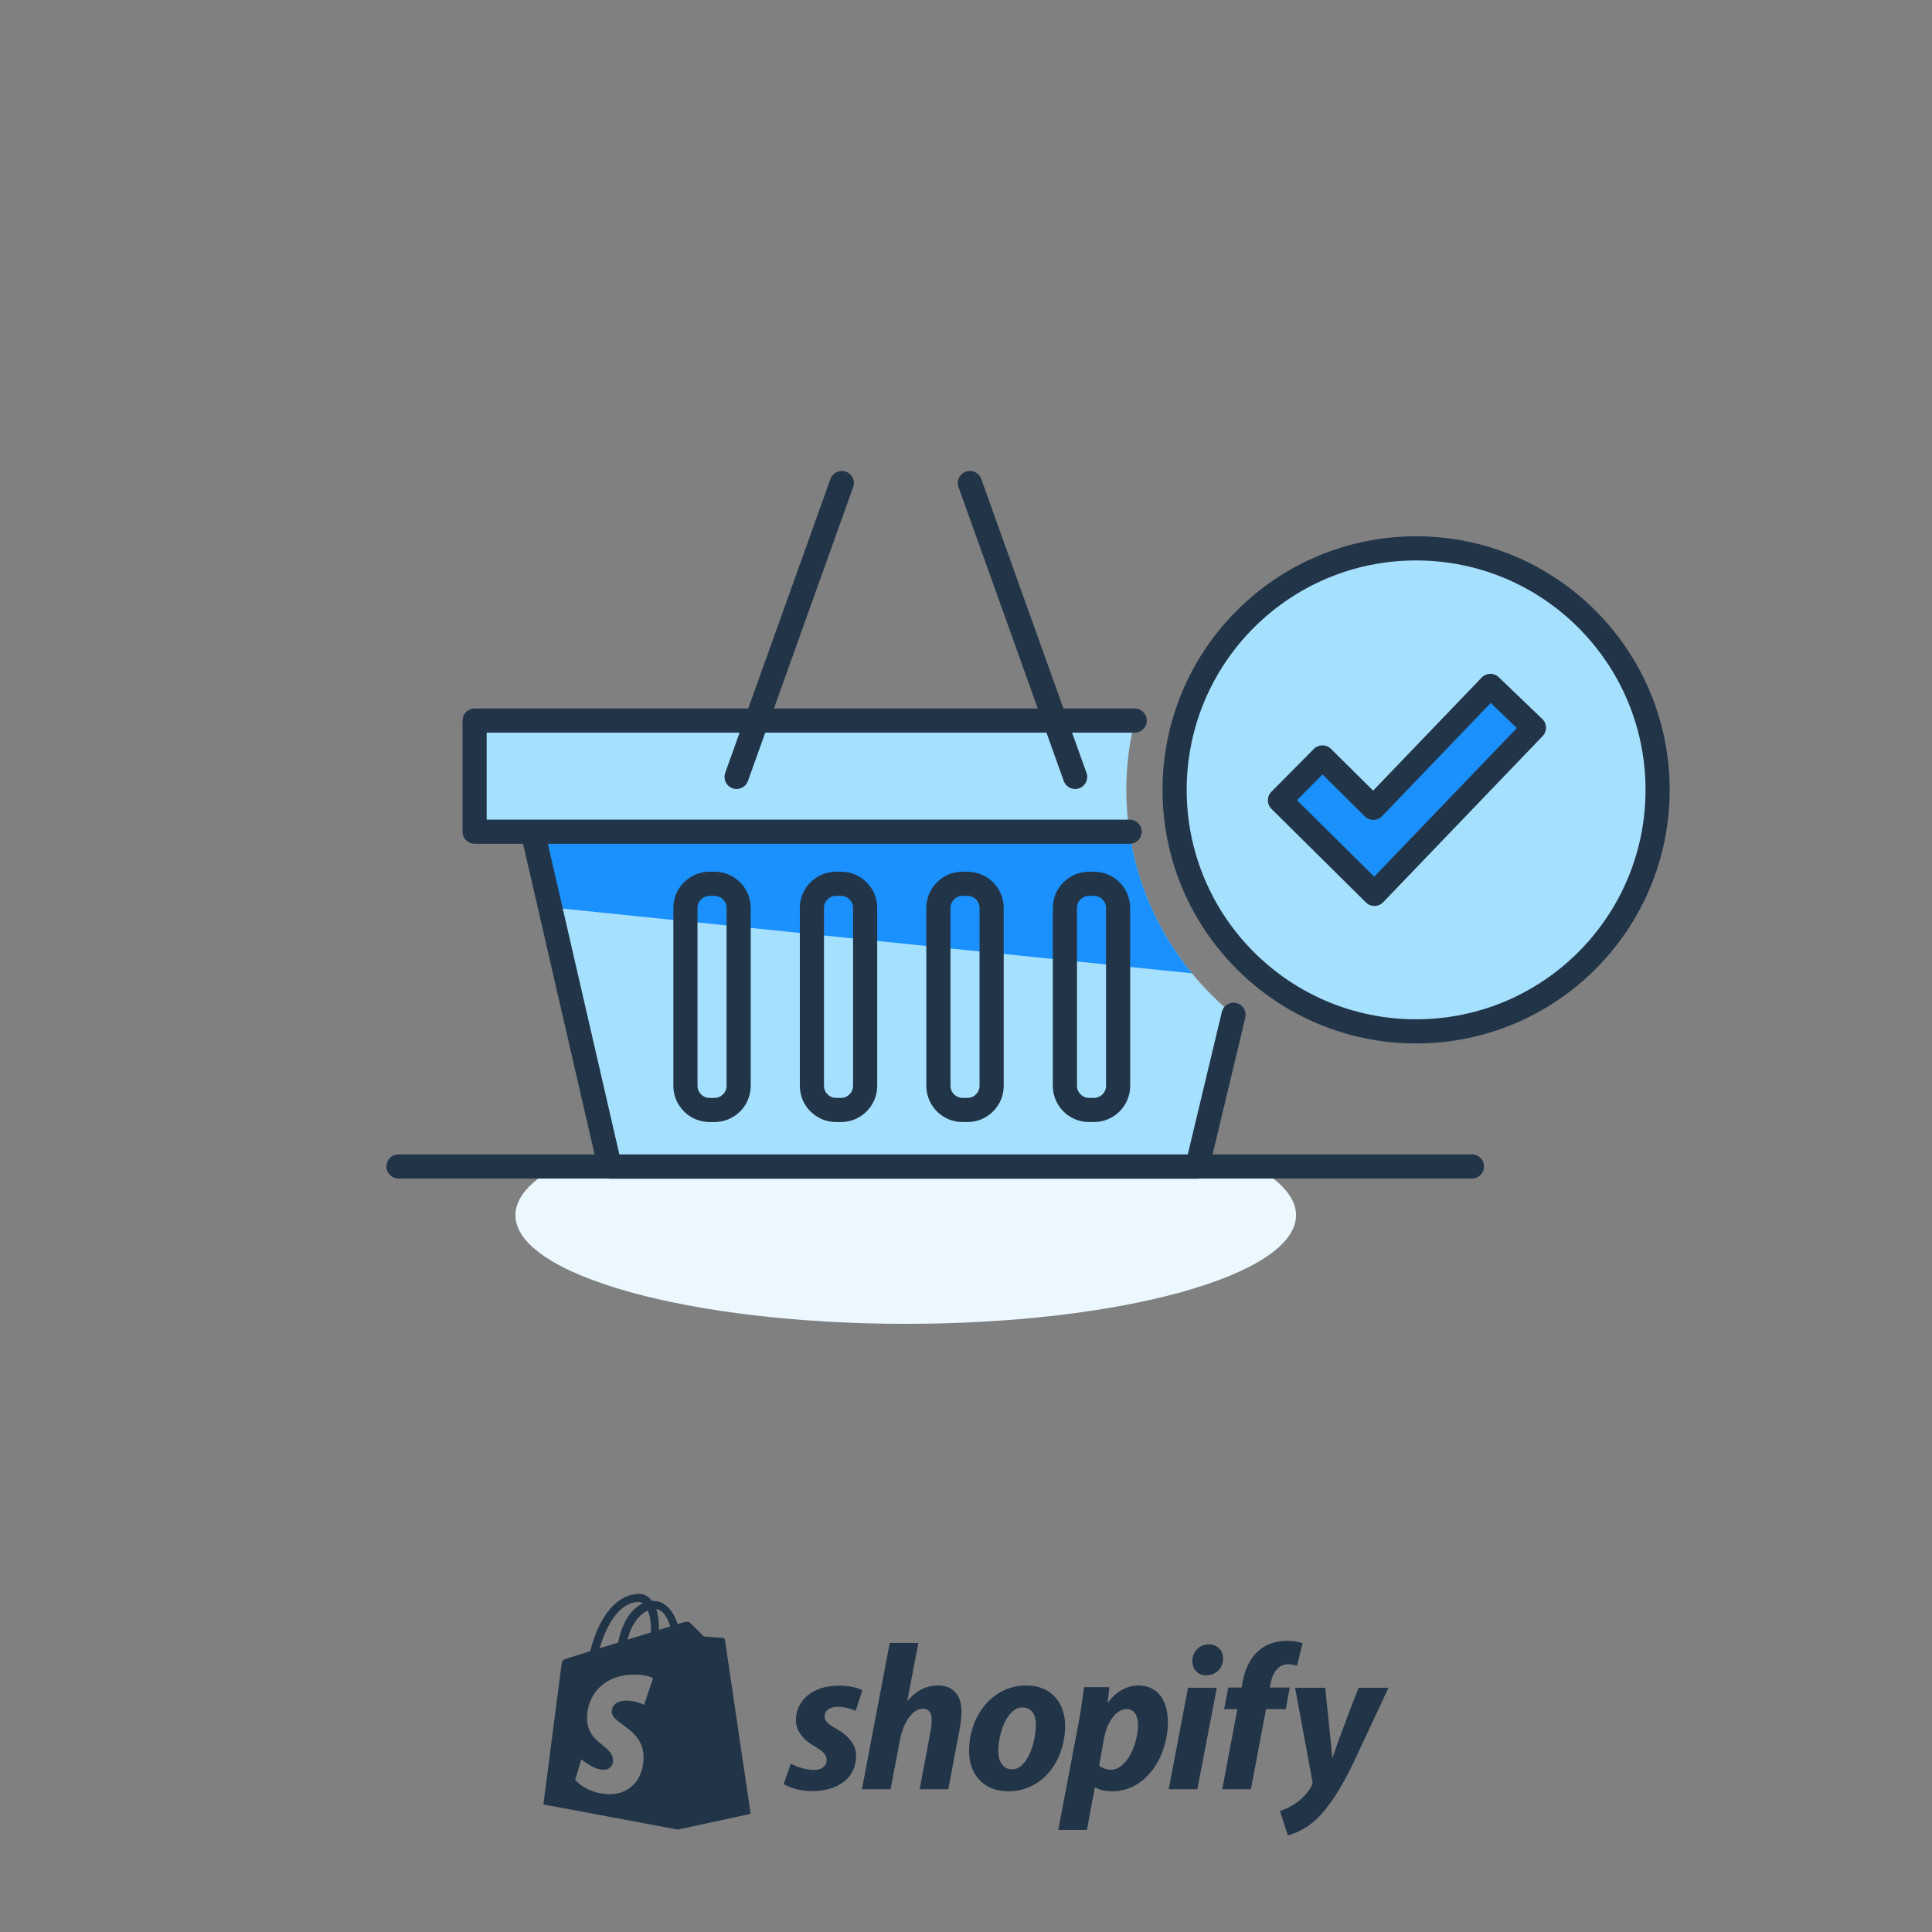
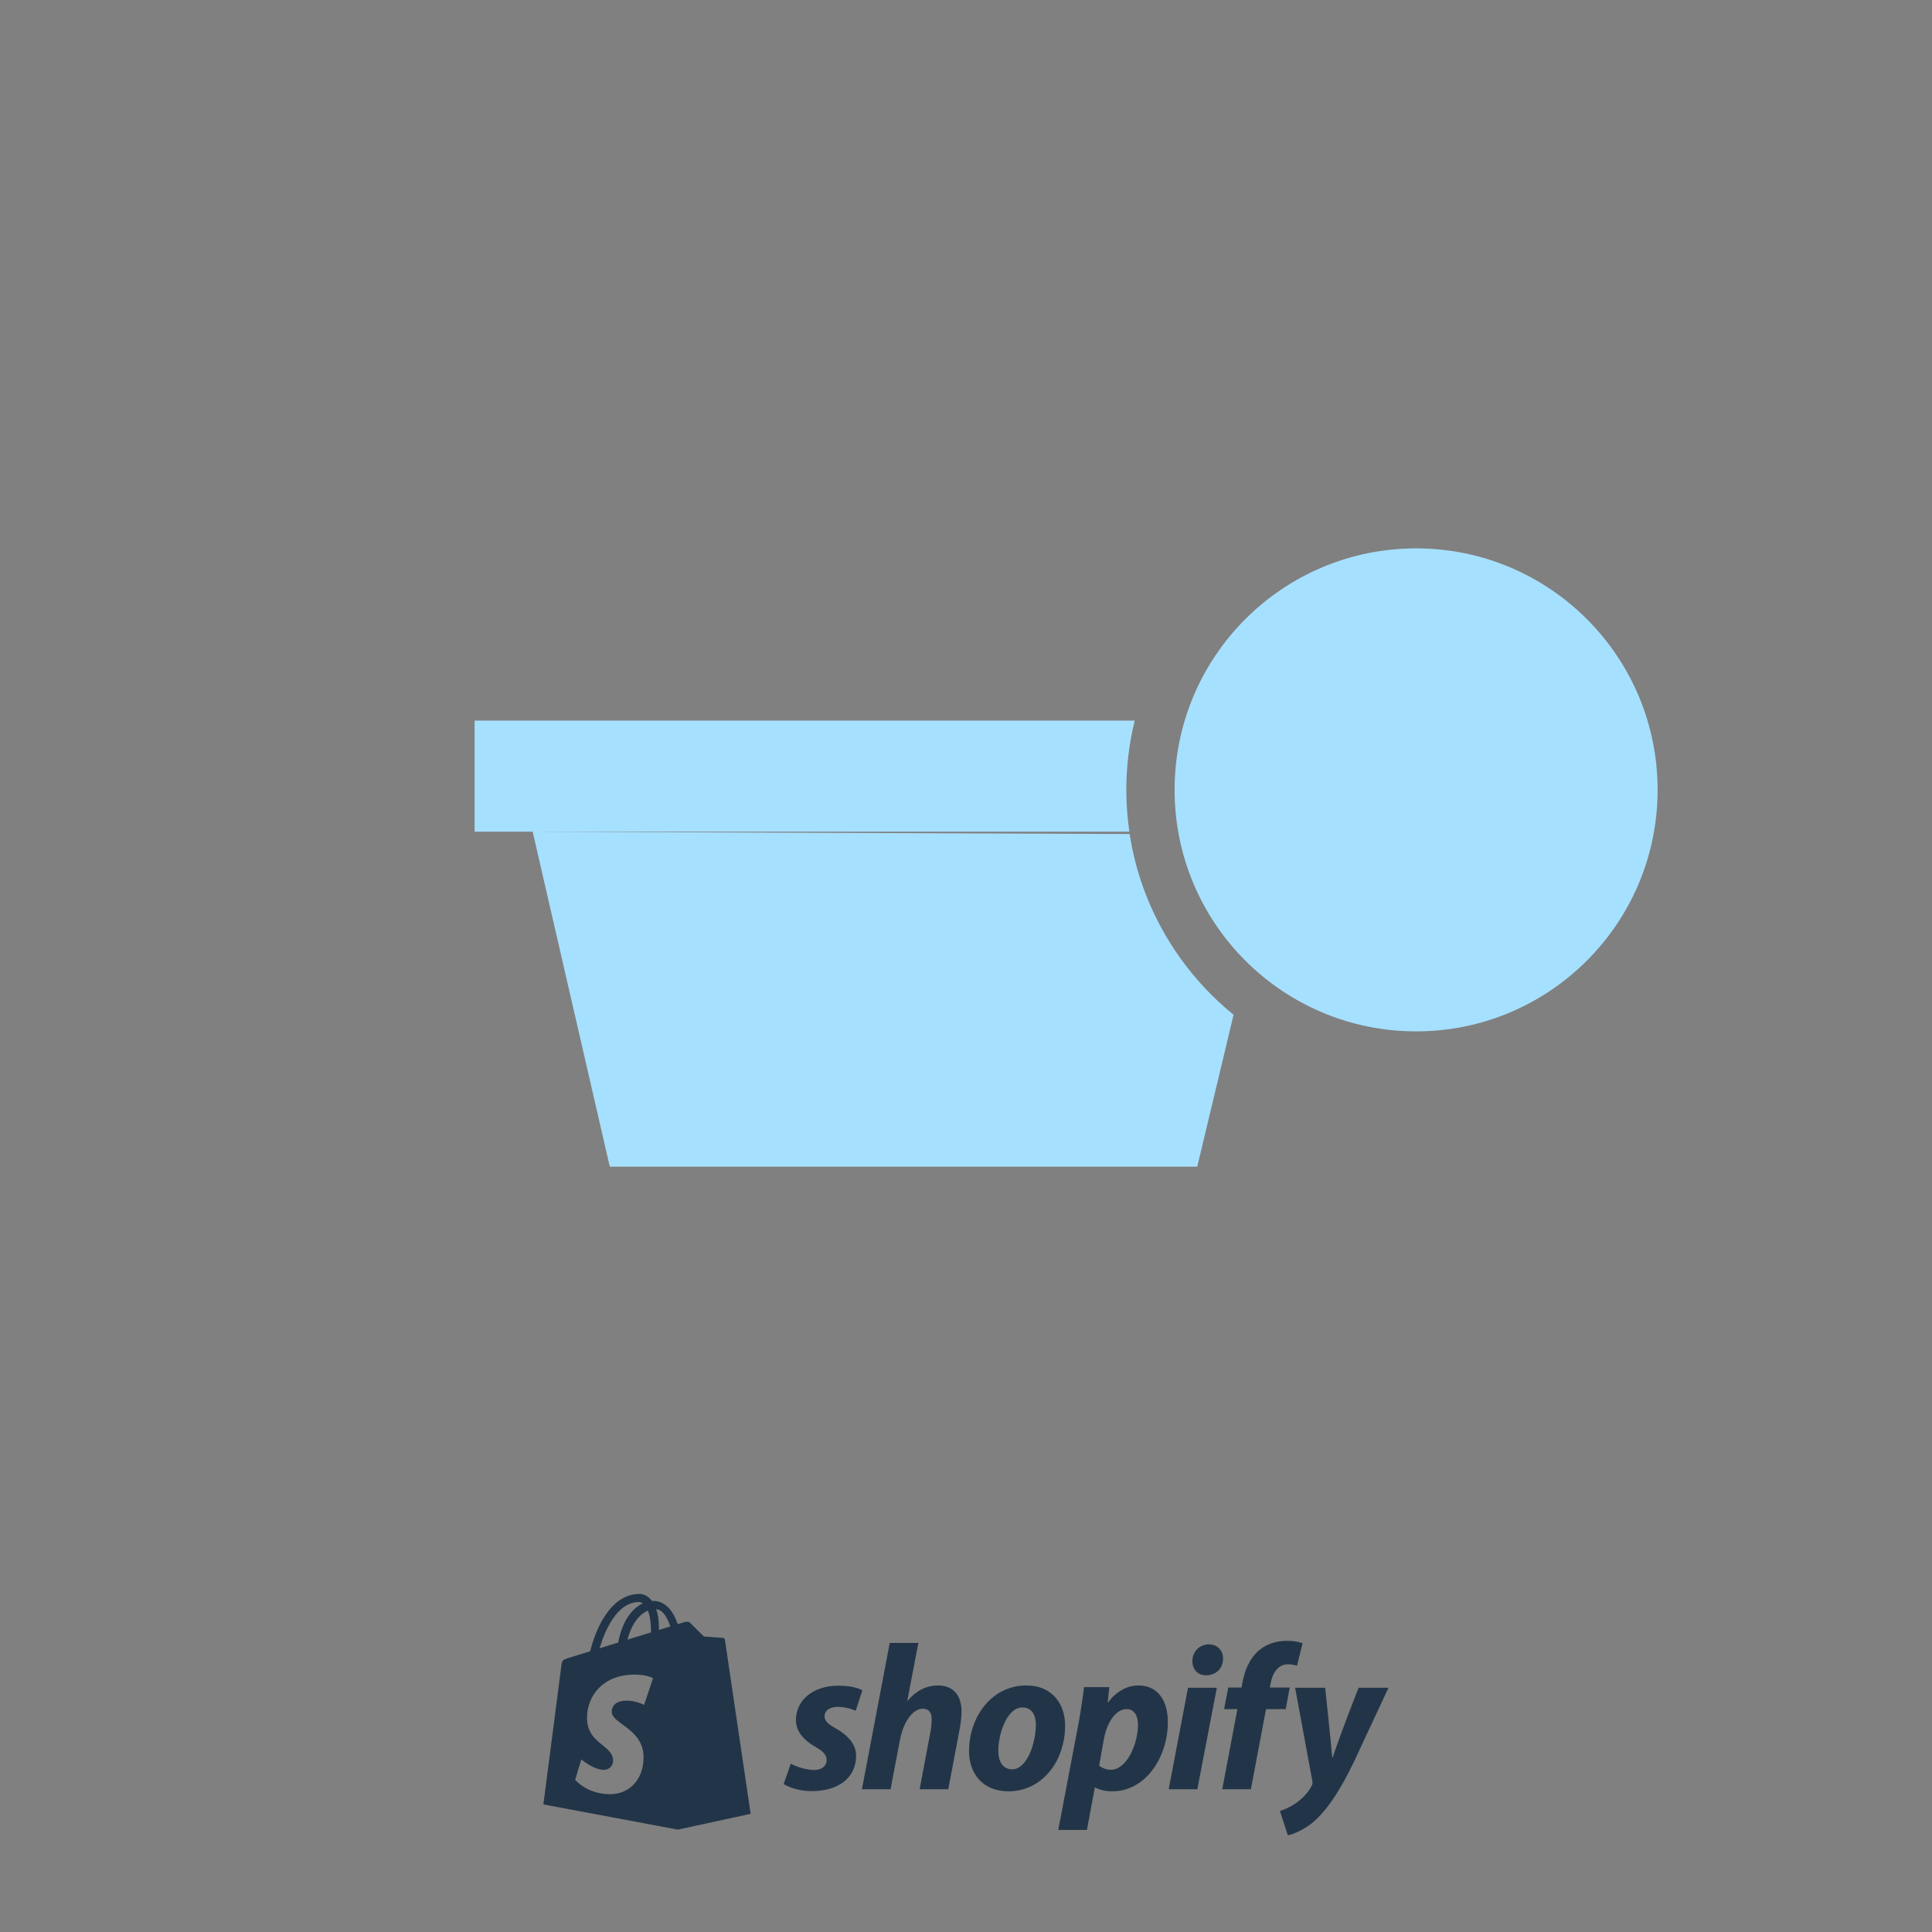
<svg xmlns="http://www.w3.org/2000/svg" width="160" height="160" viewBox="0 0 160 160" fill="none">
  <rect x="0" y="0" width="160" height="160" fill="#808080" stroke="none" />
  <path fill-rule="evenodd" clip-rule="evenodd" d="M54.571 134.984C54.572 134.918 54.572 134.853 54.572 134.781C54.572 134.159 54.485 133.657 54.347 133.26C54.904 133.33 55.275 133.963 55.513 134.692C55.234 134.779 54.916 134.878 54.571 134.984ZM53.342 141.189C53.342 141.189 52.69 140.84 51.891 140.84C50.72 140.84 50.661 141.575 50.661 141.761C50.661 142.16 51.072 142.462 51.57 142.827C52.332 143.386 53.296 144.094 53.296 145.526C53.296 147.387 52.114 148.587 50.521 148.587C48.61 148.587 47.633 147.398 47.633 147.398L48.144 145.707C48.144 145.707 49.149 146.569 49.997 146.569C50.55 146.569 50.776 146.133 50.776 145.815C50.776 145.237 50.361 144.901 49.894 144.524C49.297 144.04 48.615 143.489 48.615 142.272C48.615 140.448 49.924 138.684 52.565 138.684C53.583 138.684 54.086 138.976 54.086 138.976L53.342 141.189ZM52.908 132.675C53.017 132.675 53.127 132.713 53.231 132.784C52.425 133.164 51.559 134.12 51.194 136.03C50.906 136.119 50.622 136.207 50.346 136.292L50.344 136.293L49.656 136.506C50.084 135.05 51.099 132.675 52.908 132.675ZM53.912 135.079C53.912 135.099 53.912 135.118 53.911 135.136V135.136V135.136V135.136V135.136V135.136V135.136V135.136C53.911 135.154 53.911 135.171 53.911 135.189C53.299 135.379 52.633 135.585 51.966 135.791C52.34 134.345 53.042 133.647 53.656 133.383C53.811 133.772 53.912 134.328 53.912 135.079ZM60.035 135.801C60.021 135.703 59.935 135.649 59.864 135.643C59.794 135.637 58.293 135.526 58.293 135.526C58.293 135.526 57.251 134.491 57.136 134.377C57.093 134.334 57.036 134.312 56.975 134.302V134.319C56.872 134.301 56.767 134.306 56.712 134.322L56.667 134.336L56.666 134.336L56.666 134.336L56.666 134.336C56.583 134.362 56.396 134.42 56.129 134.503C55.781 133.501 55.166 132.58 54.086 132.58C54.066 132.58 54.045 132.581 54.025 132.582L53.994 132.583C53.687 132.177 53.306 132 52.977 132C50.46 132 49.257 135.148 48.88 136.747C47.901 137.05 47.207 137.265 47.118 137.293C46.572 137.464 46.554 137.482 46.483 137.996C46.428 138.386 45 149.435 45 149.435L56.133 151.521L62.166 150.216C62.166 150.216 60.049 135.899 60.035 135.801ZM69.198 143.124C68.596 142.797 68.287 142.522 68.287 142.144C68.287 141.663 68.717 141.353 69.387 141.353C70.168 141.353 70.865 141.68 70.865 141.68L71.416 139.996C71.416 139.996 70.91 139.6 69.422 139.6C67.35 139.6 65.915 140.786 65.915 142.454C65.915 143.399 66.585 144.121 67.479 144.637C68.201 145.049 68.459 145.341 68.459 145.771C68.459 146.218 68.097 146.579 67.427 146.579C66.428 146.579 65.485 146.063 65.485 146.063L64.901 147.748C64.901 147.748 65.772 148.332 67.238 148.332C69.37 148.332 70.899 147.284 70.899 145.393C70.899 144.379 70.126 143.657 69.198 143.124ZM75.179 140.838C75.816 140.082 76.64 139.583 77.689 139.583C78.926 139.583 79.631 140.391 79.631 141.732C79.631 142.144 79.563 142.763 79.46 143.279L78.532 148.178H76.16L77.053 143.434C77.122 143.107 77.157 142.711 77.157 142.385C77.157 141.869 76.95 141.508 76.418 141.508C75.661 141.508 74.853 142.471 74.543 144.035L73.752 148.178H71.38L73.684 136.06H76.056L75.145 140.821L75.179 140.838ZM83.826 146.527C83.018 146.527 82.675 145.84 82.675 144.98C82.675 143.622 83.379 141.405 84.669 141.405C85.511 141.405 85.786 142.127 85.786 142.831C85.786 144.293 85.081 146.527 83.826 146.527ZM84.995 139.583C82.141 139.583 80.251 142.161 80.251 145.032C80.251 146.871 81.386 148.349 83.516 148.349C86.318 148.349 88.209 145.84 88.209 142.9C88.209 141.198 87.213 139.583 84.995 139.583ZM91.028 146.218C91.028 146.218 91.392 146.562 92.008 146.562C93.332 146.562 94.243 144.379 94.243 142.849C94.243 142.213 94.019 141.542 93.297 141.542C92.472 141.542 91.698 142.522 91.424 144L91.028 146.218ZM91.767 140.993C91.767 140.993 92.677 139.583 94.278 139.583C96.013 139.583 96.718 141.01 96.718 142.608C96.718 145.496 94.897 148.35 92.112 148.35C91.206 148.35 90.719 148.04 90.719 148.04H90.668L90.014 151.547H87.642L89.291 142.866C89.481 141.886 89.671 140.58 89.773 139.721H91.871L91.734 140.993H91.767ZM100.104 136.179C99.348 136.179 98.747 136.781 98.747 137.554C98.747 138.259 99.193 138.74 99.864 138.74H99.898C100.637 138.74 101.273 138.242 101.291 137.365C101.291 136.678 100.826 136.179 100.104 136.179ZM99.159 148.177H96.787L98.386 139.771H100.775L99.159 148.177ZM106.808 139.754H105.158L105.244 139.359C105.381 138.551 105.863 137.829 106.653 137.829C107.076 137.829 107.41 137.95 107.41 137.95L107.873 136.093C107.873 136.093 107.46 135.886 106.584 135.886C105.742 135.886 104.9 136.128 104.264 136.677C103.455 137.365 103.078 138.363 102.888 139.359L102.82 139.754H101.72L101.376 141.542H102.476L101.221 148.177H103.593L104.848 141.542H106.481L106.808 139.754ZM110.366 145.548C111.032 143.508 112.514 139.772 112.514 139.772H114.99L112.084 145.995C111.053 148.126 110.056 149.69 108.974 150.705C108.131 151.495 107.134 151.891 106.653 151.994L105.999 149.982C106.395 149.845 106.894 149.639 107.34 149.312C107.891 148.934 108.355 148.418 108.629 147.885C108.699 147.765 108.715 147.662 108.681 147.49L107.254 139.772H109.747C109.747 139.772 110.285 144.891 110.331 145.548H110.366Z" fill="#223548" />
-   <path fill-rule="evenodd" clip-rule="evenodd" d="M103.903 96.603H46.117C43.925 97.816 42.685 99.186 42.685 100.636C42.685 105.605 57.157 109.634 75.008 109.634C92.861 109.634 107.333 105.605 107.333 100.636C107.333 99.186 106.092 97.816 103.903 96.603Z" fill="#EBF8FF" />
  <path fill-rule="evenodd" clip-rule="evenodd" d="M93.974 59.676C93.521 61.516 93.276 63.436 93.276 65.414C93.276 66.591 93.365 67.747 93.53 68.878H39.303V59.676H93.974ZM44.113 68.879L93.554 69.071C94.477 75.082 97.64 80.363 102.159 84.038L99.151 96.62H50.5L44.113 68.879Z" fill="#A6E0FF" />
-   <path fill-rule="evenodd" clip-rule="evenodd" d="M93.548 69.023L44.221 68.638L45.667 75.15L98.712 80.605C96.04 77.346 94.207 73.375 93.548 69.023Z" fill="#1B90FF" />
  <path fill-rule="evenodd" clip-rule="evenodd" d="M137.276 65.414C137.276 76.459 128.322 85.414 117.276 85.414C106.23 85.414 97.276 76.459 97.276 65.414C97.276 54.368 106.23 45.414 117.276 45.414C128.322 45.414 137.276 54.368 137.276 65.414Z" fill="#A6E0FF" />
-   <path fill-rule="evenodd" clip-rule="evenodd" d="M113.826 74.028L106 66.276L109.519 62.724L113.736 66.901L123.428 56.804L127.035 60.266L113.826 74.028Z" fill="#1B90FF" />
-   <path fill-rule="evenodd" clip-rule="evenodd" d="M79.984 39.059C80.466 38.886 80.994 39.107 81.216 39.555L81.262 39.663L88.071 58.676H93.974C94.526 58.676 94.974 59.124 94.974 59.676C94.974 60.189 94.588 60.612 94.091 60.669L93.974 60.676L88.787 60.676L89.979 64.005C90.165 64.525 89.895 65.097 89.375 65.284C88.892 65.457 88.364 65.236 88.142 64.787L88.096 64.679L86.663 60.676L63.375 60.676L61.941 64.679C61.755 65.199 61.182 65.47 60.663 65.284C60.18 65.111 59.912 64.605 60.025 64.117L60.058 64.005L61.25 60.676L40.303 60.676V67.878L93.554 67.878C94.052 67.878 94.465 68.242 94.541 68.718C94.55 68.77 94.554 68.824 94.554 68.879C94.554 69.391 94.168 69.814 93.671 69.872L93.554 69.879L52.328 69.878H45.37L51.292 95.603H98.366L101.187 83.805C101.306 83.306 101.78 82.985 102.277 83.044L102.392 83.065C102.891 83.184 103.212 83.658 103.152 84.155L103.132 84.27L100.422 95.603H121.901C122.453 95.603 122.901 96.051 122.901 96.603C122.901 97.116 122.515 97.539 122.018 97.597L121.901 97.603H99.332C99.31 97.607 99.288 97.611 99.266 97.613L99.151 97.62H50.5C50.439 97.62 50.378 97.614 50.319 97.603H33C32.448 97.603 32 97.156 32 96.603C32 96.091 32.386 95.668 32.883 95.61L33 95.603H49.24L43.317 69.878H39.303C38.79 69.878 38.368 69.492 38.31 68.995L38.303 68.878V59.676C38.303 59.163 38.689 58.741 39.187 58.683L39.303 58.676H61.966L68.775 39.663C68.961 39.143 69.534 38.873 70.054 39.059C70.537 39.231 70.804 39.737 70.691 40.225L70.658 40.337L64.091 58.676H85.947L79.379 40.337C79.193 39.817 79.464 39.245 79.984 39.059ZM96.276 65.414C96.276 53.816 105.678 44.414 117.276 44.414C128.874 44.414 138.276 53.816 138.276 65.414C138.276 77.011 128.874 86.414 117.276 86.414C105.678 86.414 96.276 77.011 96.276 65.414ZM136.276 65.414C136.276 54.92 127.77 46.414 117.276 46.414C106.782 46.414 98.276 54.92 98.276 65.414C98.276 75.907 106.783 84.414 117.276 84.414C127.769 84.414 136.276 75.907 136.276 65.414ZM59.172 72.191H58.764C57.108 72.191 55.764 73.535 55.764 75.191V89.923C55.764 91.58 57.108 92.923 58.764 92.923H59.172C60.828 92.923 62.172 91.579 62.172 89.923V75.191C62.172 73.535 60.828 72.191 59.172 72.191ZM58.764 74.191H59.172C59.723 74.191 60.172 74.639 60.172 75.191V89.923C60.172 90.475 59.723 90.923 59.172 90.923H58.764C58.212 90.923 57.764 90.475 57.764 89.923V75.191C57.764 74.639 58.212 74.191 58.764 74.191ZM90.19 72.191H90.597C92.254 72.191 93.597 73.535 93.597 75.191V89.923C93.597 91.579 92.254 92.923 90.597 92.923H90.19C88.533 92.923 87.19 91.58 87.19 89.923V75.191C87.19 73.535 88.533 72.191 90.19 72.191ZM90.597 74.191H90.19C89.638 74.191 89.19 74.639 89.19 75.191V89.923C89.19 90.475 89.638 90.923 90.19 90.923H90.597C91.149 90.923 91.597 90.475 91.597 89.923V75.191C91.597 74.639 91.149 74.191 90.597 74.191ZM69.647 72.191H69.239C67.582 72.191 66.239 73.535 66.239 75.191V89.923C66.239 91.58 67.582 92.923 69.239 92.923H69.647C71.303 92.923 72.647 91.579 72.647 89.923V75.191C72.647 73.535 71.303 72.191 69.647 72.191ZM69.239 74.191H69.647C70.199 74.191 70.647 74.639 70.647 75.191V89.923C70.647 90.475 70.199 90.923 69.647 90.923H69.239C68.687 90.923 68.239 90.475 68.239 89.923V75.191C68.239 74.639 68.687 74.191 69.239 74.191ZM79.715 72.191H80.122C81.778 72.191 83.122 73.535 83.122 75.191V89.923C83.122 91.579 81.778 92.923 80.122 92.923H79.715C78.058 92.923 76.715 91.58 76.715 89.923V75.191C76.715 73.535 78.058 72.191 79.715 72.191ZM80.122 74.191H79.715C79.162 74.191 78.715 74.639 78.715 75.191V89.923C78.715 90.475 79.162 90.923 79.715 90.923H80.122C80.673 90.923 81.122 90.475 81.122 89.923V75.191C81.122 74.639 80.673 74.191 80.122 74.191ZM122.706 56.112L113.717 65.475L110.222 62.014C109.83 61.625 109.197 61.628 108.808 62.021L105.289 65.573C104.9 65.965 104.903 66.598 105.296 66.987L113.122 74.739C113.519 75.132 114.16 75.124 114.547 74.721L127.756 60.959C128.138 60.56 128.126 59.927 127.727 59.545L124.12 56.083C123.722 55.7 123.089 55.714 122.706 56.112ZM123.456 58.217L125.62 60.294L113.807 72.602L107.414 66.269L109.526 64.138L113.032 67.612C113.429 68.005 114.07 67.997 114.457 67.594L123.456 58.217Z" fill="#223548" />
</svg>